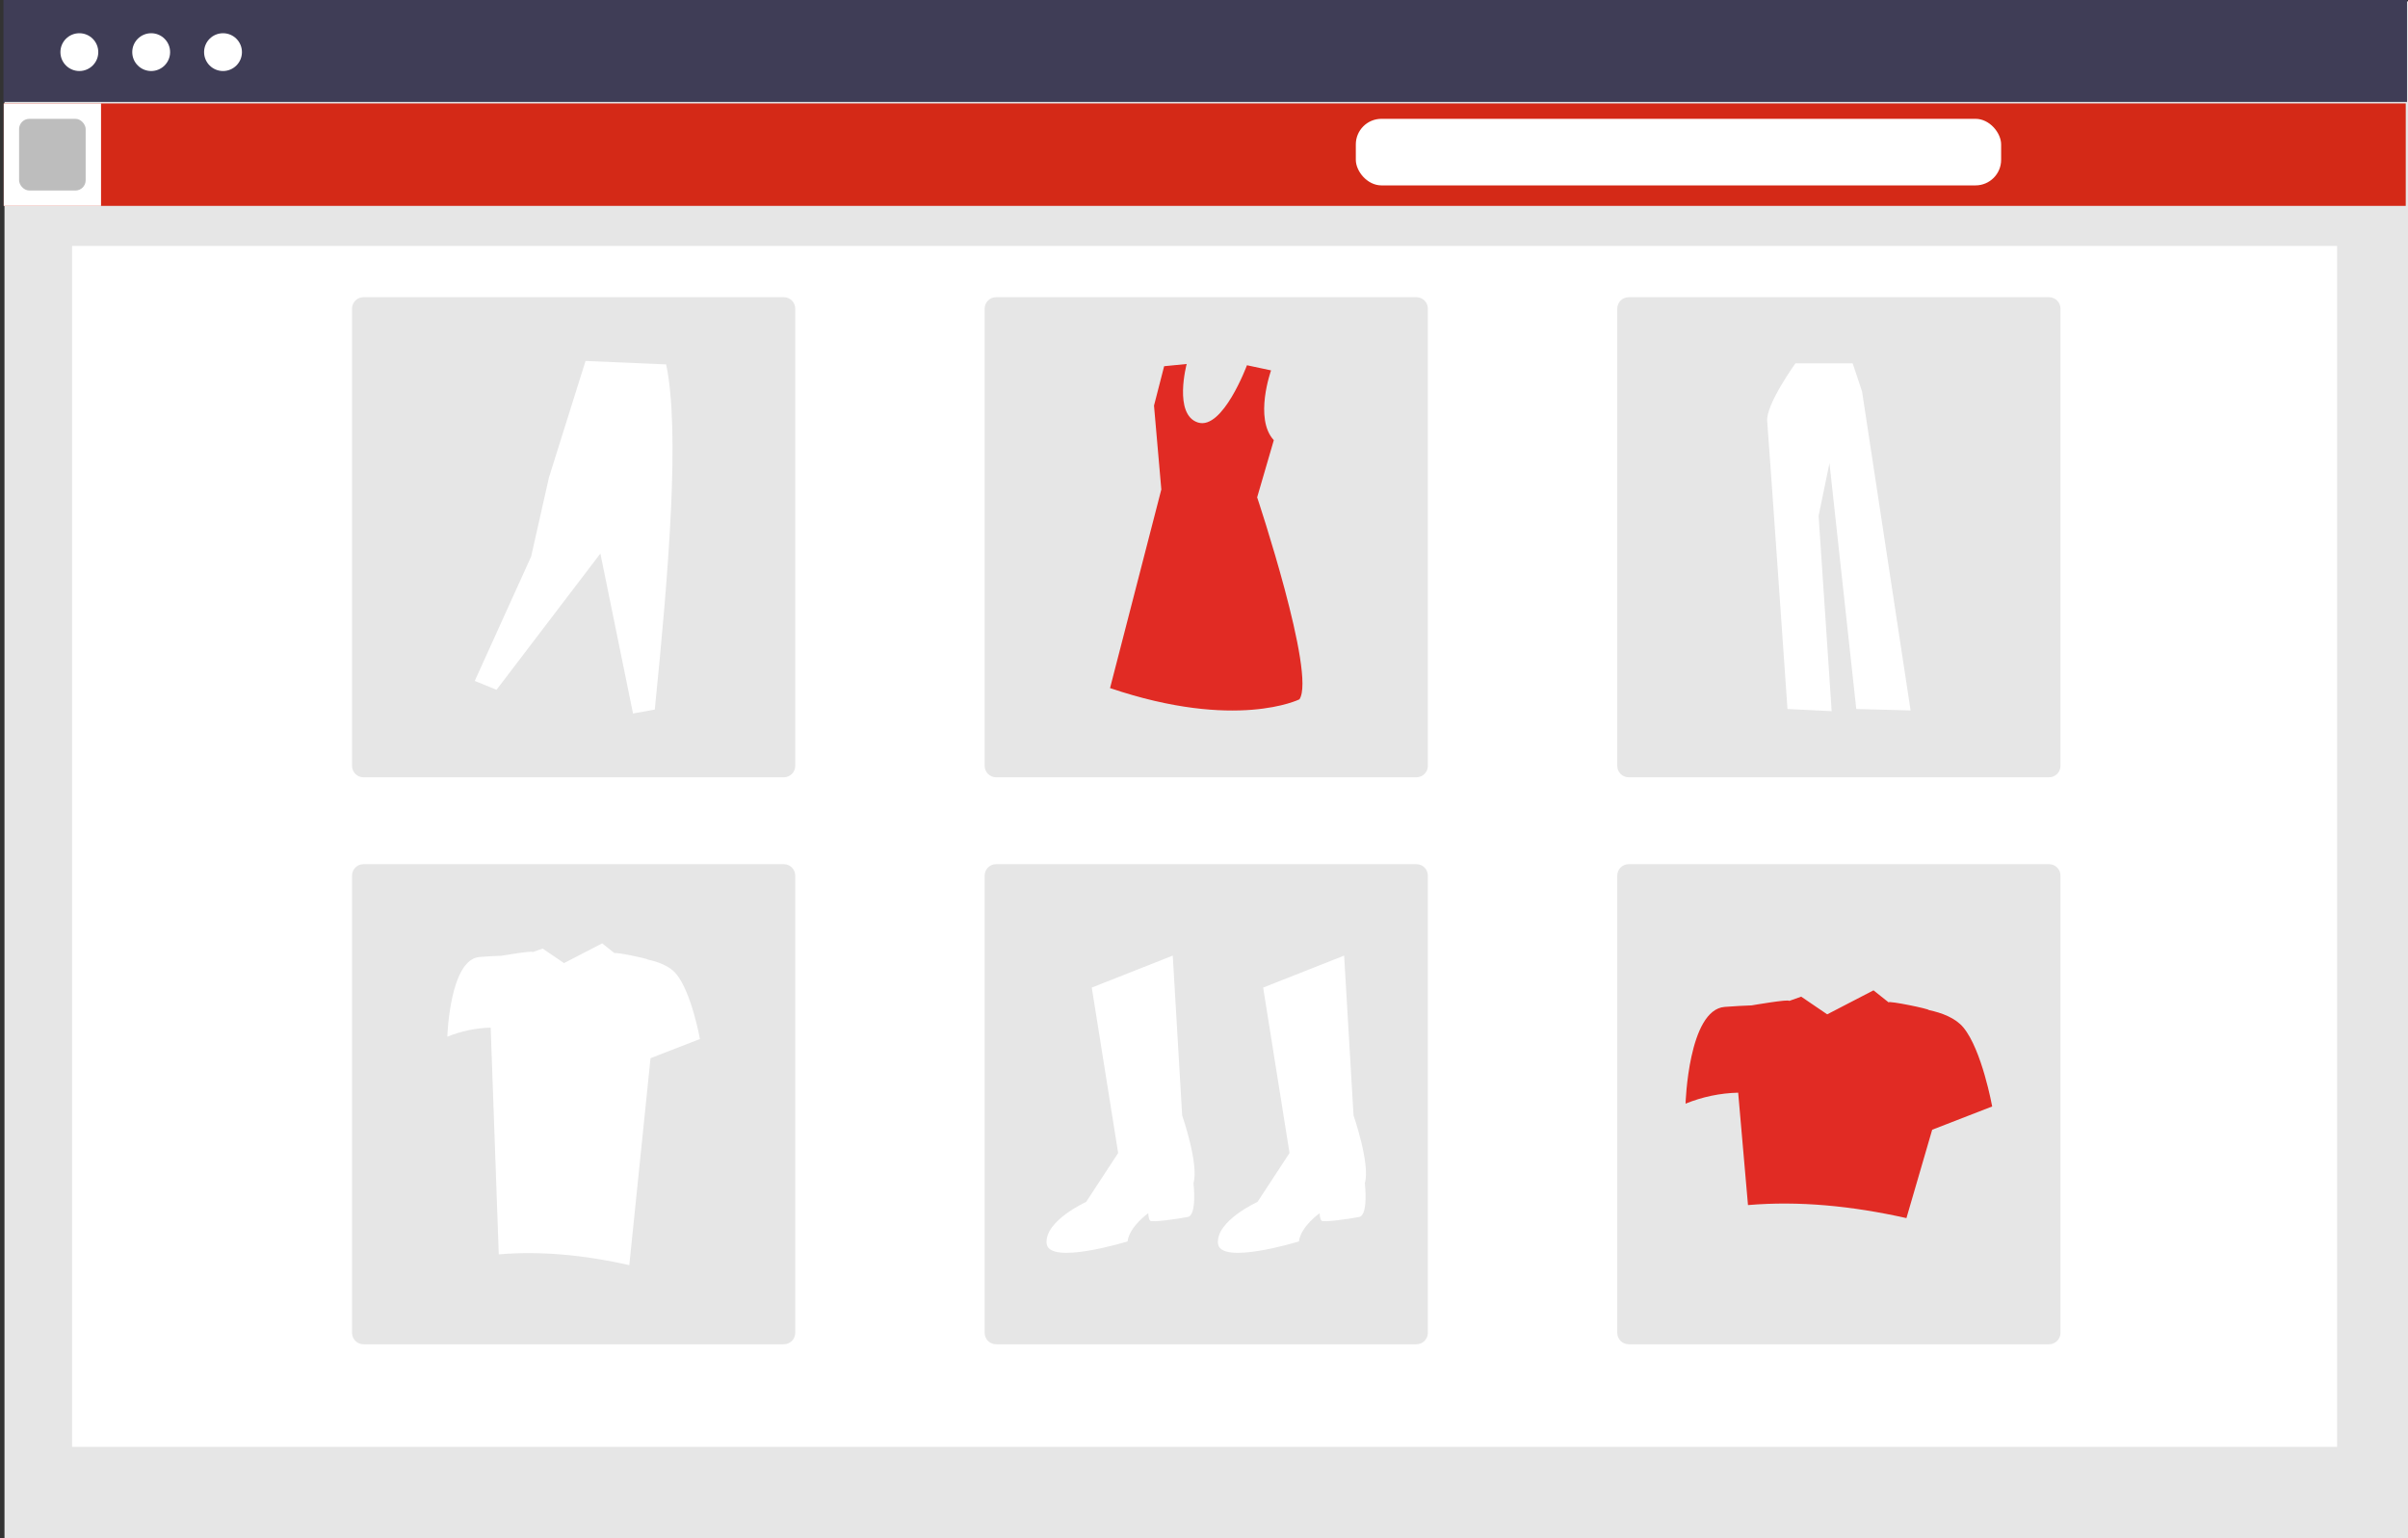
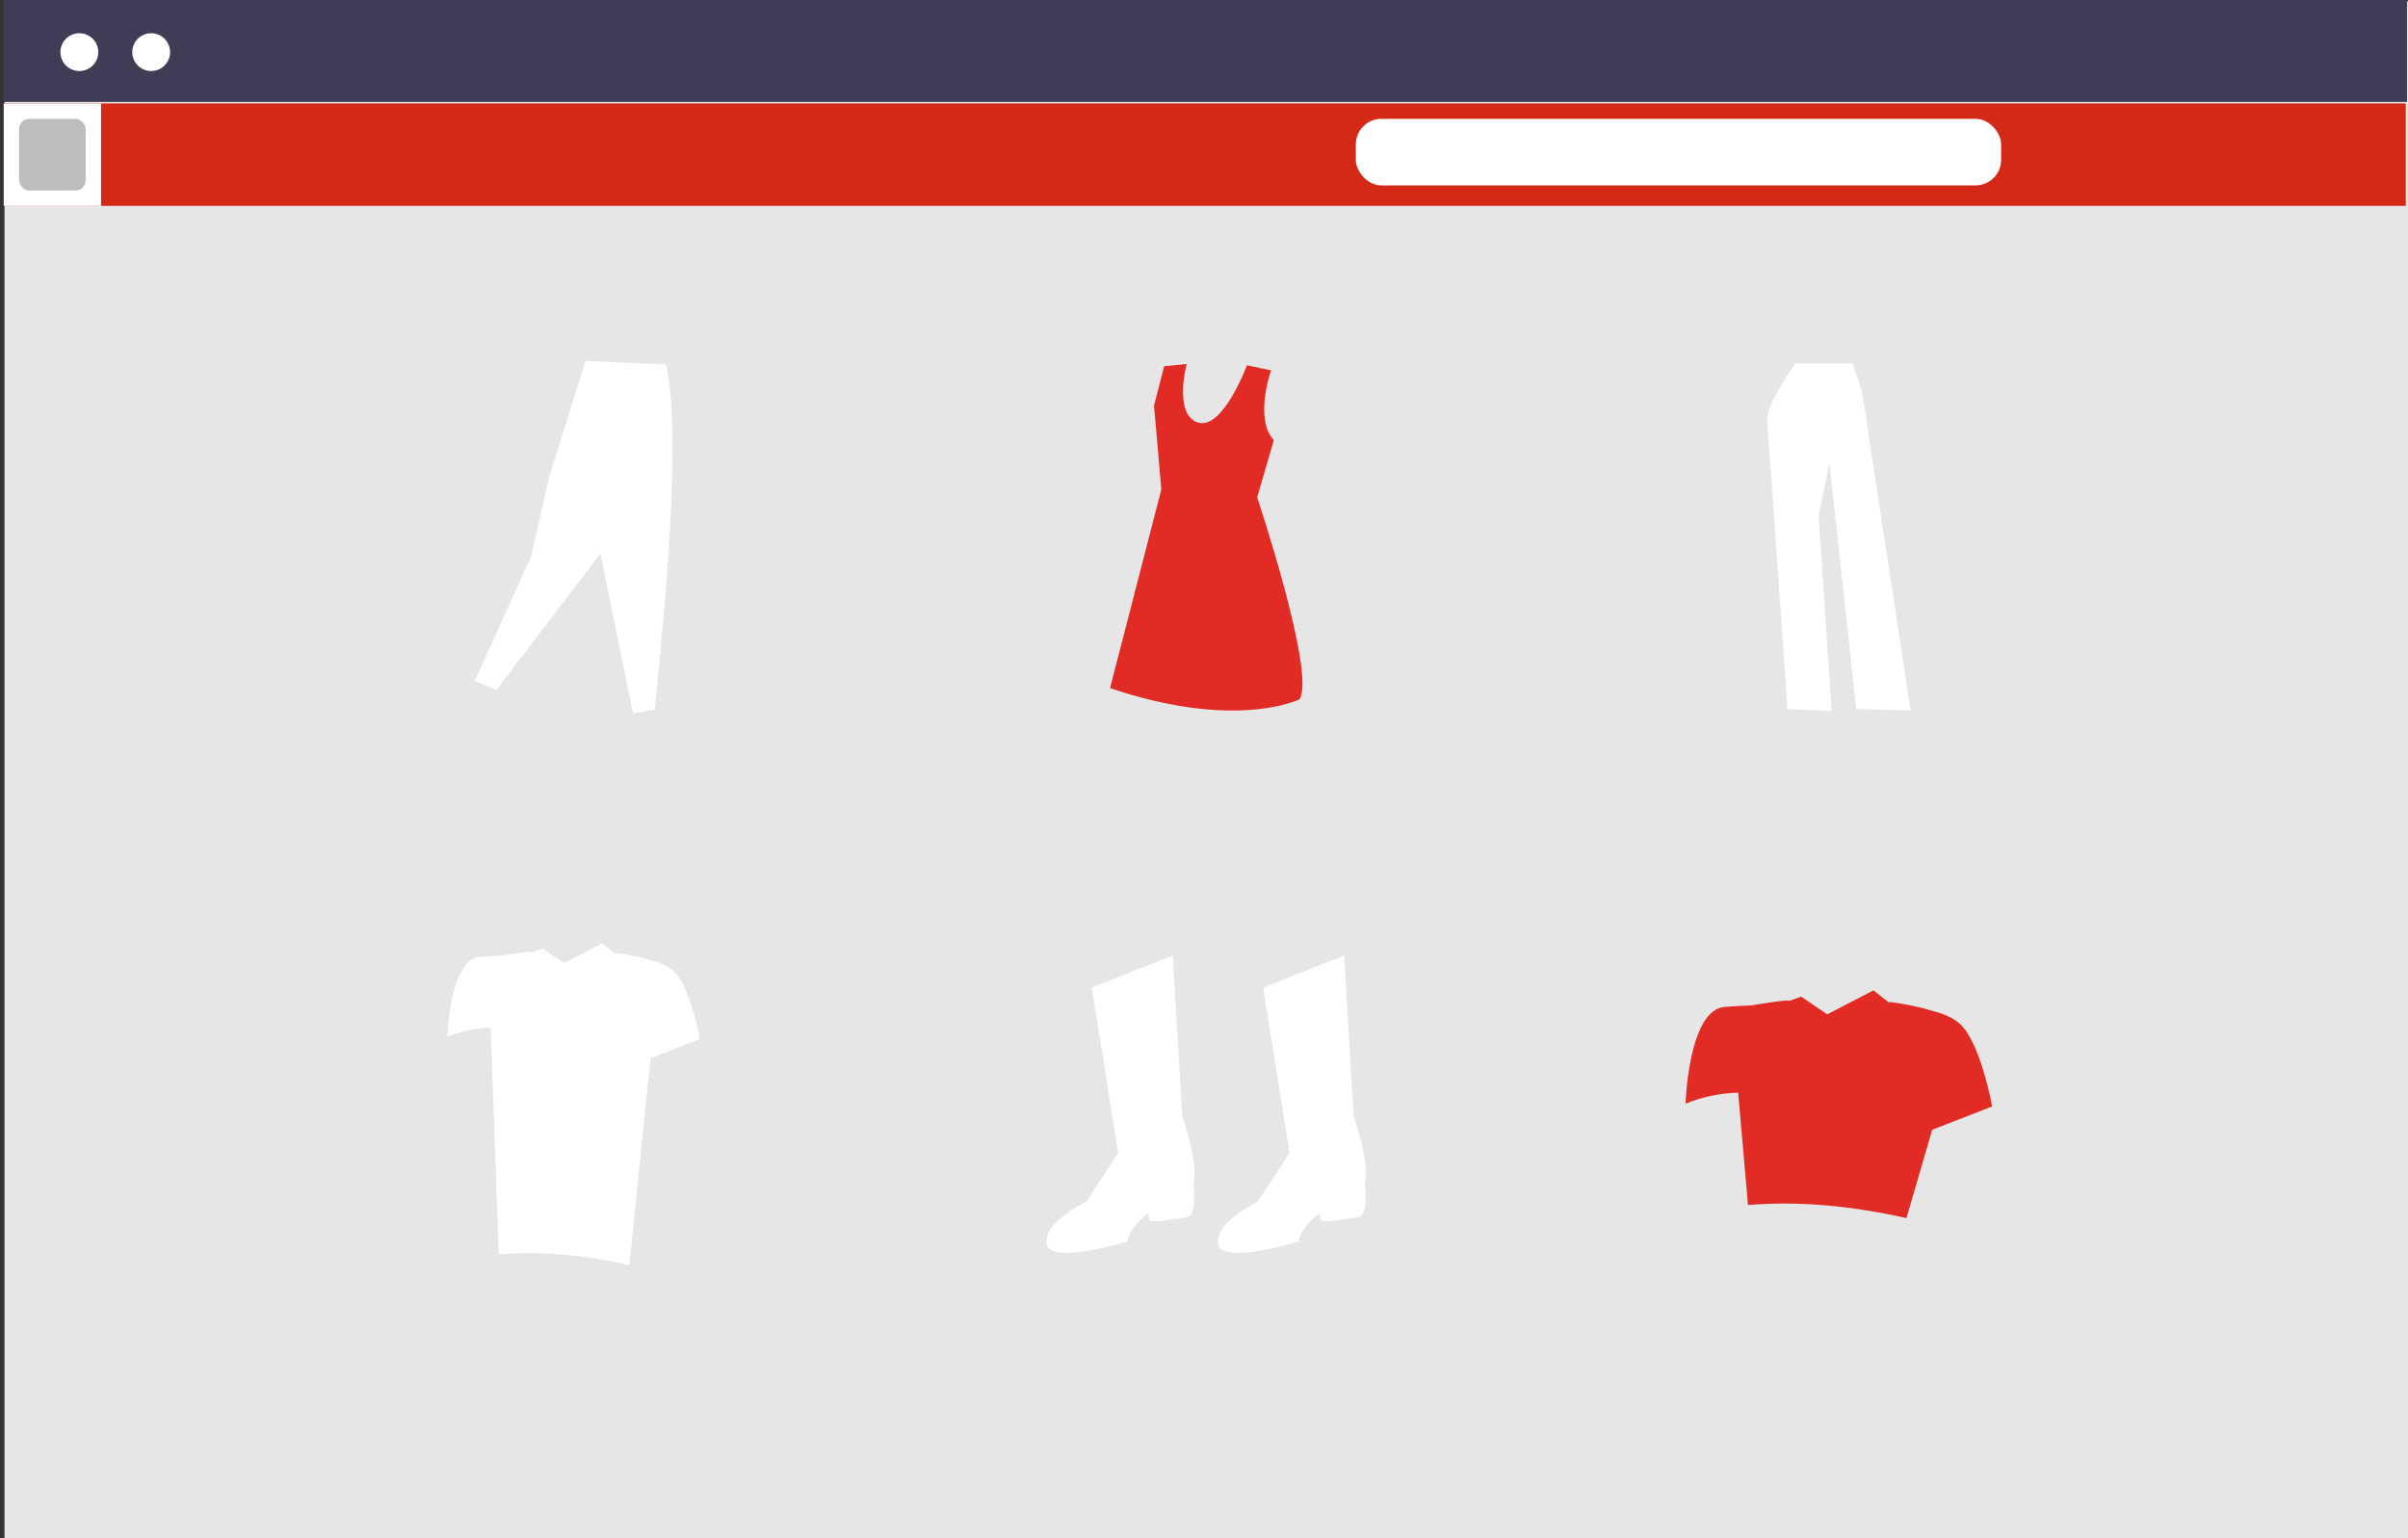
<svg xmlns="http://www.w3.org/2000/svg" width="421" height="269" viewBox="0 0 421 269" fill="none">
  <rect x="0" y="0" width="421" height="269" fill="#333333" stroke="none" />
  <path d="M421.006 0.238H0.785V268.979H421.006V0.238Z" fill="#E6E6E6" />
  <rect x="0.651" y="18.091" width="419.954" height="17.909" fill="#D42917" />
  <rect x="0.651" y="18.091" width="17.013" height="17.909" fill="white" />
  <rect x="3.337" y="20.778" width="11.64" height="12.536" rx="1.791" fill="#BDBDBD" />
  <rect x="237.043" y="20.778" width="112.823" height="11.64" rx="4.477" fill="white" />
-   <path d="M408.605 43H12.605V253H408.605V43Z" fill="white" />
  <path d="M420.827 0H0.605V17.827H420.827V0Z" fill="#3F3D56" />
  <path d="M13.873 12.419C15.7 12.419 17.182 10.939 17.182 9.114C17.182 7.289 15.7 5.81 13.873 5.81C12.045 5.81 10.563 7.289 10.563 9.114C10.563 10.939 12.045 12.419 13.873 12.419Z" fill="white" />
  <path d="M26.432 12.419C28.259 12.419 29.741 10.939 29.741 9.114C29.741 7.289 28.259 5.81 26.432 5.81C24.604 5.81 23.123 7.289 23.123 9.114C23.123 10.939 24.604 12.419 26.432 12.419Z" fill="white" />
-   <path d="M38.991 12.419C40.818 12.419 42.3 10.939 42.3 9.114C42.3 7.289 40.818 5.81 38.991 5.81C37.163 5.81 35.682 7.289 35.682 9.114C35.682 10.939 37.163 12.419 38.991 12.419Z" fill="white" />
  <path d="M247.639 51.969H174.15C173.046 51.969 172.15 52.864 172.15 53.969V133.916C172.15 135.021 173.046 135.916 174.15 135.916H247.639C248.744 135.916 249.639 135.021 249.639 133.916V53.969C249.639 52.864 248.744 51.969 247.639 51.969Z" fill="#E6E6E6" />
  <path d="M358.242 51.969H284.753C283.648 51.969 282.753 52.864 282.753 53.969V133.916C282.753 135.021 283.648 135.916 284.753 135.916H358.242C359.346 135.916 360.242 135.021 360.242 133.916V53.969C360.242 52.864 359.346 51.969 358.242 51.969Z" fill="#E6E6E6" />
  <path d="M137.036 151.111H63.547C62.443 151.111 61.547 152.007 61.547 153.111V233.059C61.547 234.163 62.443 235.059 63.547 235.059H137.036C138.141 235.059 139.036 234.163 139.036 233.059V153.111C139.036 152.007 138.141 151.111 137.036 151.111Z" fill="#E6E6E6" />
  <path d="M247.639 151.111H174.15C173.046 151.111 172.15 152.007 172.15 153.111V233.059C172.15 234.163 173.046 235.059 174.15 235.059H247.639C248.744 235.059 249.639 234.163 249.639 233.059V153.111C249.639 152.007 248.744 151.111 247.639 151.111Z" fill="#E6E6E6" />
  <path d="M358.242 151.111H284.753C283.648 151.111 282.753 152.007 282.753 153.111V233.059C282.753 234.163 283.648 235.059 284.753 235.059H358.242C359.346 235.059 360.242 234.163 360.242 233.059V153.111C360.242 152.007 359.346 151.111 358.242 151.111Z" fill="#E6E6E6" />
  <path d="M190.88 172.686L205.038 167.097L206.684 195.043C206.684 195.043 209.647 203.592 208.66 206.88C208.66 206.88 209.318 212.469 207.672 212.798C206.025 213.127 201.415 213.785 201.089 213.455C200.763 213.126 200.76 212.14 200.76 212.14C200.76 212.14 197.467 214.441 197.138 217.071C197.138 217.071 183.309 221.345 182.98 217.4C182.65 213.455 189.894 210.166 189.894 210.166L195.491 201.618L190.88 172.686Z" fill="white" />
  <path d="M220.843 172.686L234.999 167.097L236.646 195.043C236.646 195.043 239.609 203.592 238.621 206.88C238.621 206.88 239.28 212.469 237.633 212.798C235.987 213.127 231.376 213.785 231.05 213.455C230.724 213.126 230.721 212.14 230.721 212.14C230.721 212.14 227.428 214.441 227.099 217.071C227.099 217.071 213.27 221.345 212.941 217.4C212.612 213.455 219.855 210.166 219.855 210.166L225.453 201.618L220.843 172.686Z" fill="white" />
  <path d="M222.227 64.766C222.227 64.766 219.212 73.177 222.705 76.971L219.793 86.963C219.793 86.963 230.139 117.958 227.183 122.287C227.183 122.287 216.147 127.797 194.073 120.319L203.039 85.585L201.759 70.924L203.532 64.036L207.473 63.646C207.473 63.646 205.109 72.501 209.444 73.879C213.78 75.257 218.01 63.867 218.01 63.867L222.227 64.766Z" fill="#E12B24" />
  <path d="M137.036 51.969H63.547C62.443 51.969 61.547 52.864 61.547 53.969V133.916C61.547 135.021 62.443 135.916 63.547 135.916H137.036C138.141 135.916 139.036 135.021 139.036 133.916V53.969C139.036 52.864 138.141 51.969 137.036 51.969Z" fill="#E6E6E6" />
  <path d="M83.005 119.064L86.809 120.618L104.967 96.789L110.673 124.762L114.478 124.072C116.918 99.955 118.91 75.356 116.466 63.721L102.373 63.117L95.975 83.495L92.862 97.31L83.005 119.064Z" fill="white" />
  <path d="M313.904 63.531C313.904 63.531 308.712 70.738 308.965 73.647C309.219 76.555 312.511 123.975 312.511 123.975L320.236 124.354L317.954 90.212L319.854 80.981L324.539 123.975L334.037 124.228L325.553 68.463L323.907 63.531L313.904 63.531Z" fill="white" />
  <path d="M343.248 179.646C341.87 177.994 339.5 177.101 337.225 176.618C337.29 176.412 330.304 174.97 330.185 175.267L327.551 173.172L319.458 177.368L314.911 174.276L312.798 175.025C312.884 174.652 306.241 175.802 306.241 175.802C304.972 175.847 303.351 175.927 301.536 176.066C295.182 176.554 294.692 192.988 294.692 192.988C297.616 191.794 300.733 191.142 303.891 191.065L305.608 210.72C314.442 209.964 323.707 210.844 333.309 212.998L337.812 197.547L348.299 193.475C348.299 193.475 346.507 183.55 343.248 179.646Z" fill="#E12B24" />
  <path d="M118.214 170.286C117.078 168.925 115.126 168.189 113.251 167.791C113.307 167.621 107.548 166.433 107.45 166.678L105.28 164.952L98.612 168.409L94.865 165.863L93.125 166.48C93.196 166.173 87.722 167.119 87.722 167.119C86.679 167.157 85.34 167.222 83.846 167.337C78.61 167.74 78.207 181.279 78.207 181.279C80.616 180.295 83.185 179.758 85.787 179.694L87.202 219.34C94.48 218.717 102.114 219.442 110.024 221.217L113.734 185.037L122.375 181.682C122.375 181.682 120.899 173.504 118.214 170.286Z" fill="white" />
</svg>